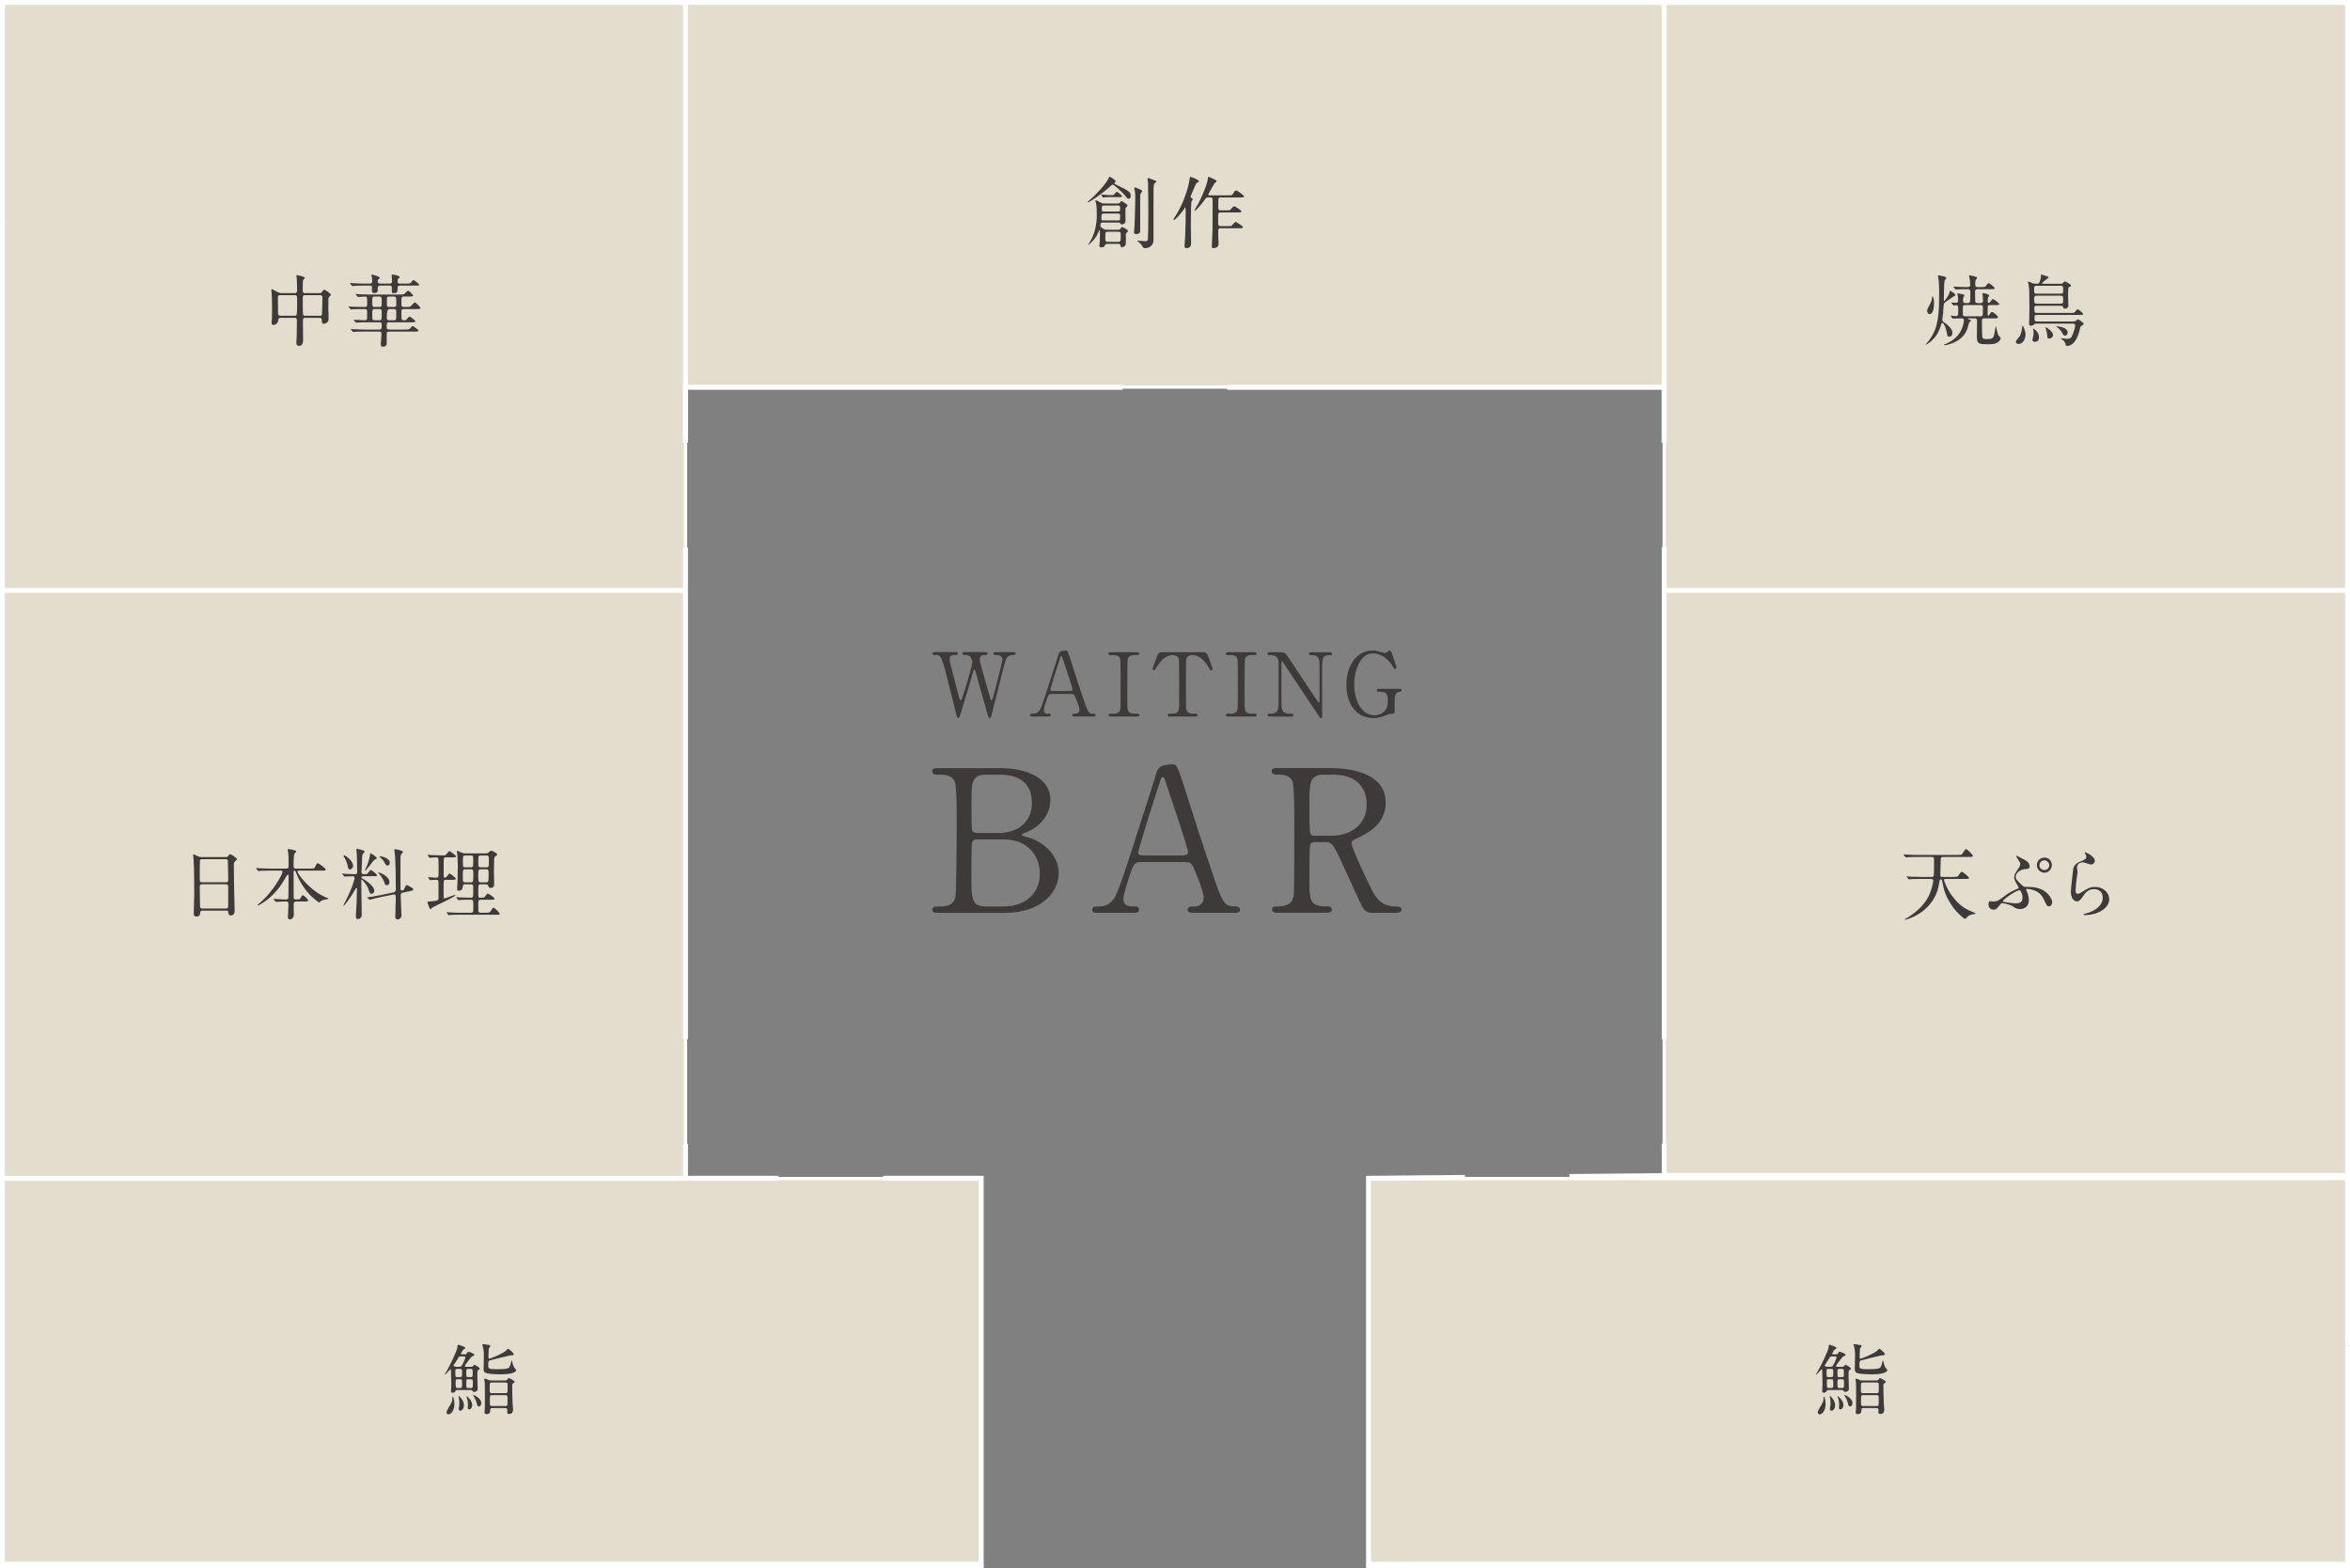
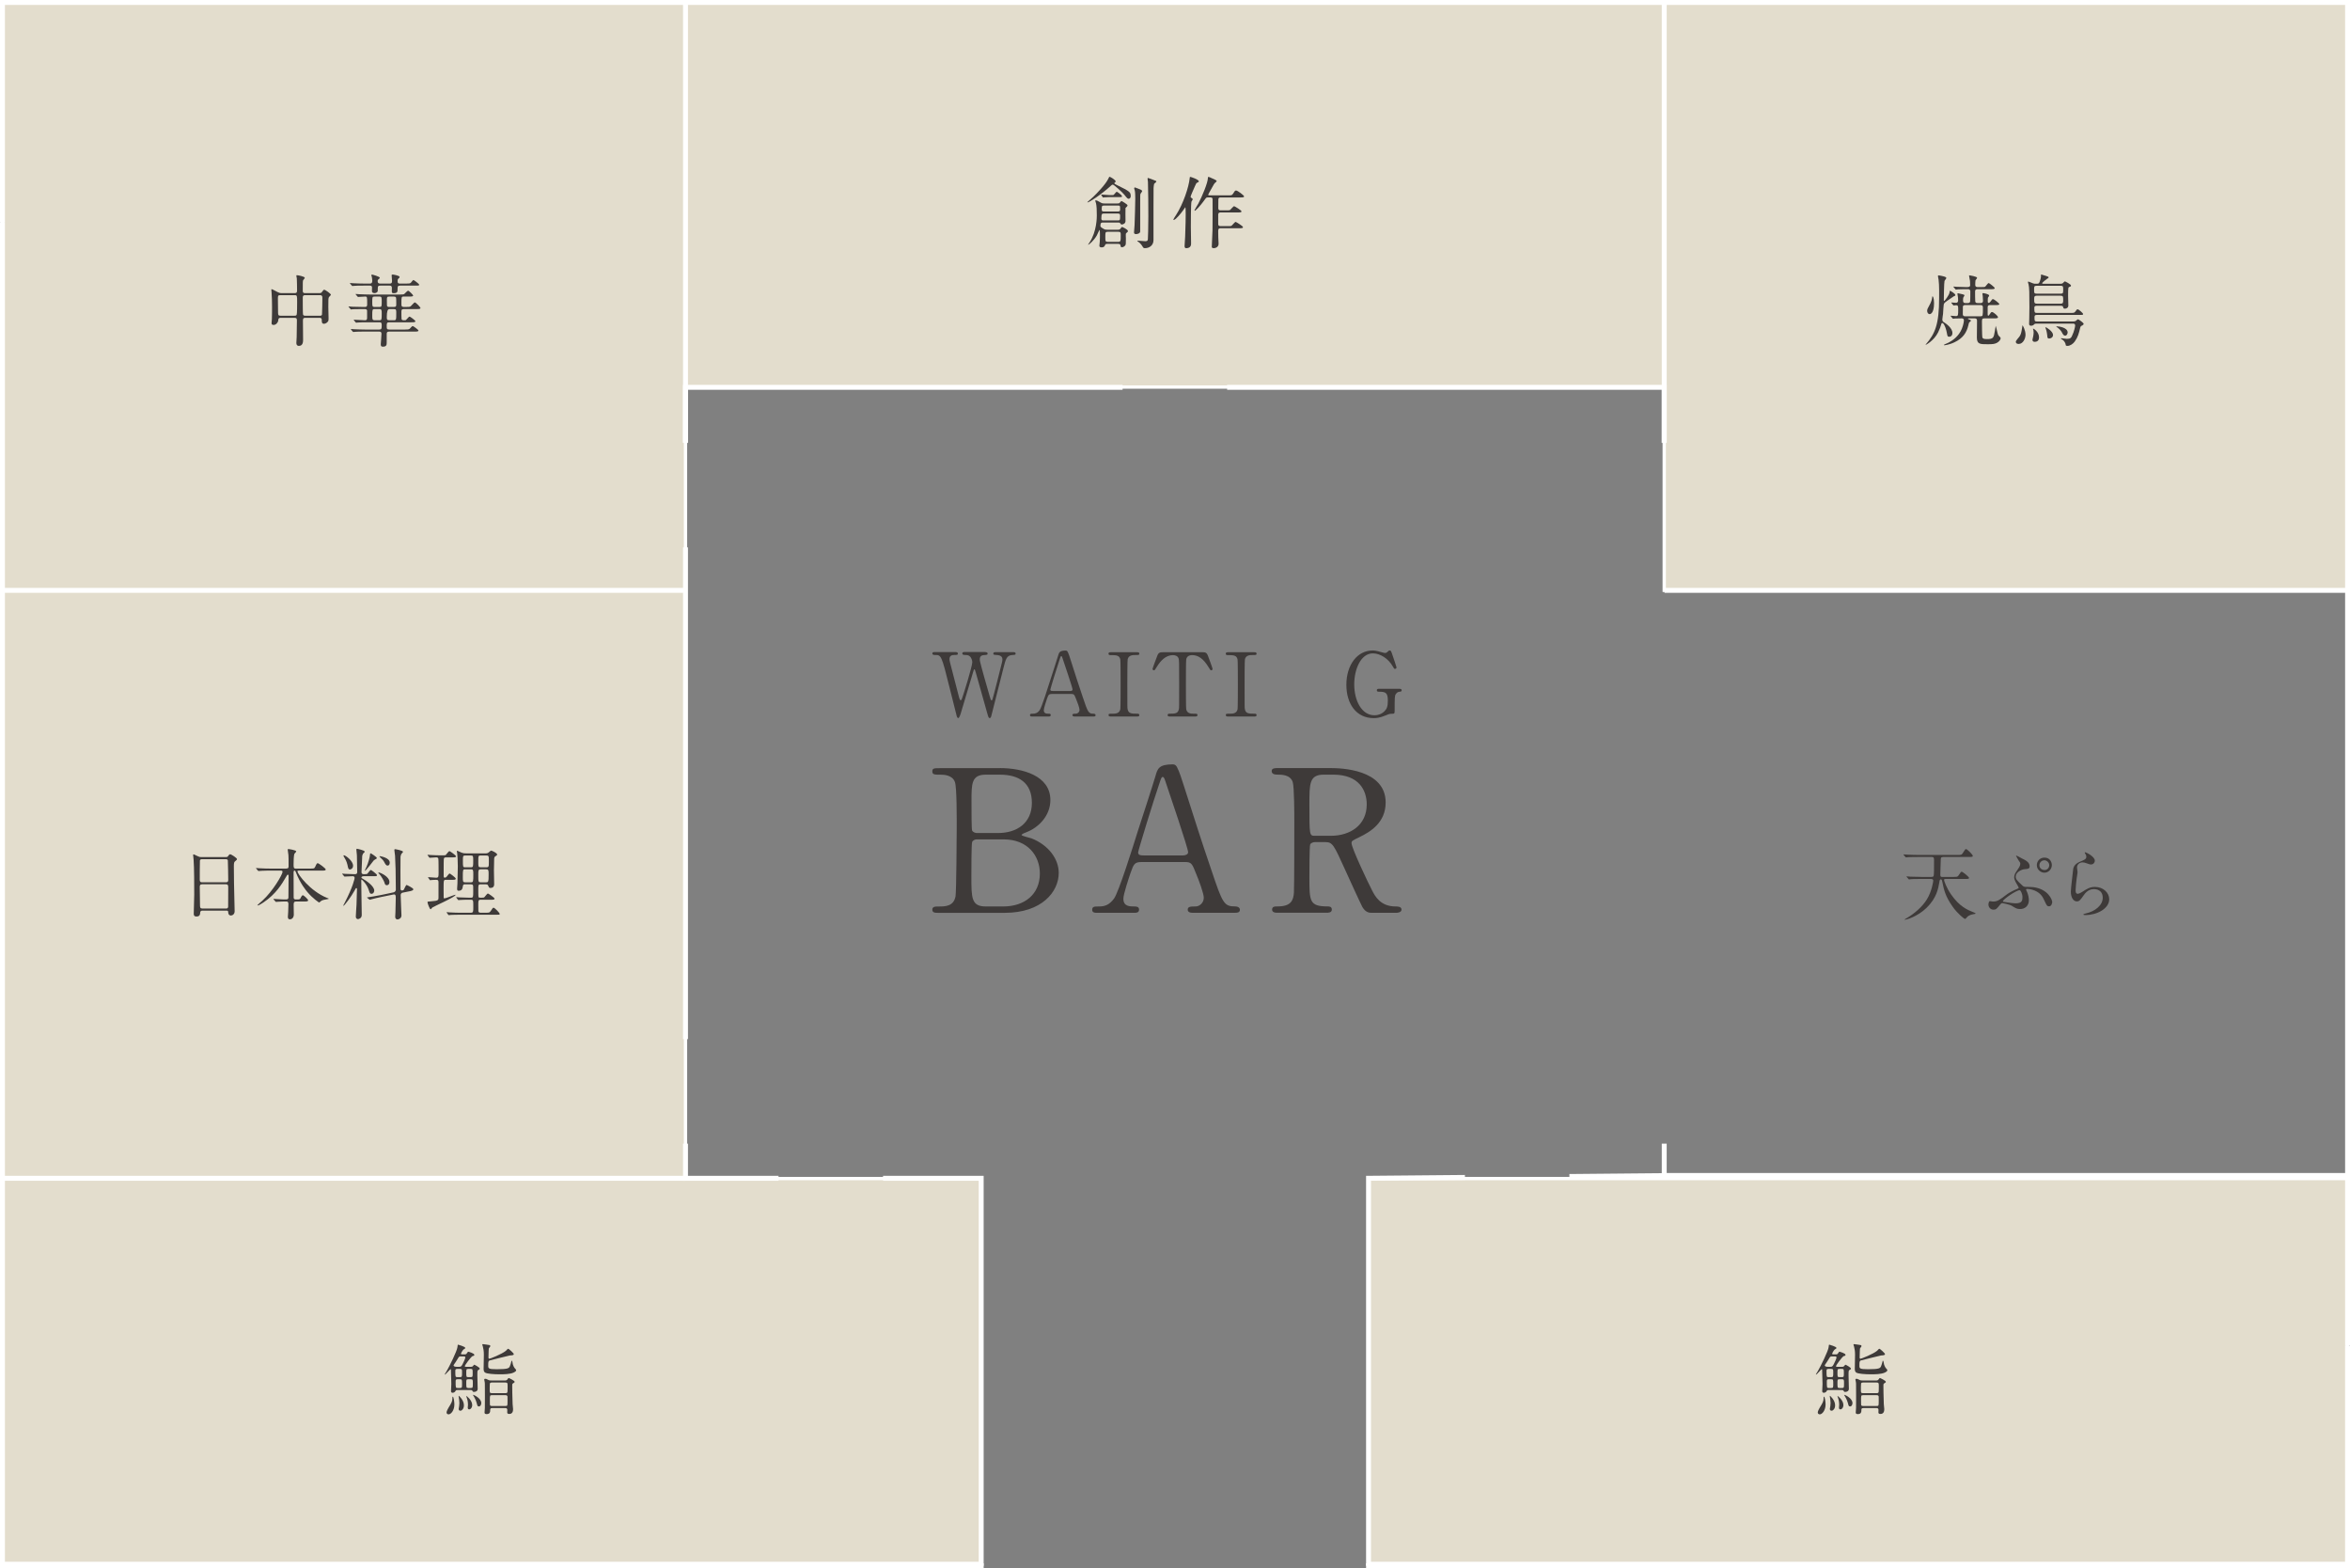
<svg xmlns="http://www.w3.org/2000/svg" width="601.23" height="401.2" viewBox="0 0 601.23 401.2">
  <rect x="0" y="0" width="601.23" height="401.2" fill="#808080" stroke="none" />
  <defs>
    <style>.d{fill:#3e3a39;}.e{fill:none;stroke-width:1.26px;}.e,.f{stroke:#fff;stroke-miterlimit:10;}.g{opacity:.38;}.f{fill:#e3ddcd;stroke-width:.85px;}</style>
  </defs>
  <g id="a" />
  <g id="b">
    <g id="c">
      <g>
        <rect class="f" x=".63" y=".56" width="174.75" height="150.47" />
        <rect class="f" x=".63" y="151.03" width="174.75" height="150.47" />
-         <rect class="f" x="425.78" y="151.03" width="174.75" height="150.47" />
        <rect class="f" x="425.78" y=".56" width="174.75" height="150.47" />
        <rect class="f" x=".63" y="301.51" width="250.4" height="98.46" />
        <rect class="f" x="350.13" y="301.51" width="250.4" height="98.46" />
        <rect class="f" x="175.38" y=".56" width="250.4" height="98.46" />
        <g>
          <g class="g">
            <g />
          </g>
          <line class="e" x1="175.38" y1=".63" x2="175.38" y2="113.29" />
          <line class="e" x1="425.78" y1=".63" x2="425.78" y2="113.29" />
          <polyline class="e" points="374.79 301.22 350.13 301.44 350.13 400.58" />
          <polyline class="e" points="425.78 292.58 425.78 300.76 401.52 300.98" />
-           <line class="e" x1="425.78" y1="140.03" x2="425.78" y2="265.84" />
          <polyline class="e" points="313.95 99.09 425.78 99.09 425.78 113.29" />
          <polyline class="e" points="175.38 113.29 175.38 99.09 287.21 99.09" />
          <line class="e" x1="175.38" y1="265.84" x2="175.38" y2="140.03" />
          <polyline class="e" points="199.18 301.44 175.38 301.44 175.38 292.58" />
          <polyline class="e" points="225.92 301.44 251.03 301.44 251.03 400.58" />
          <line class="e" x1=".63" y1="151.03" x2="175.38" y2="151.03" />
          <line class="e" x1=".63" y1="301.44" x2="175.38" y2="301.44" />
          <line class="e" x1="425.85" y1="151.03" x2="600.6" y2="151.03" />
          <line class="e" x1="425.85" y1="300.72" x2="600.6" y2="300.72" />
          <polyline class="e" points=".63 56.96 .63 .63 53.79 .63 547.44 .63 600.61 .63 600.61 56.96 600.61 344.25" />
          <polyline class="e" points="251.66 400.58 53.79 400.58 .63 400.58 .63 344.25 .63 56.96" />
          <polyline class="e" points="600.6 344.25 600.6 400.58 547.44 400.58 349.5 400.58" />
        </g>
        <g>
          <path class="d" d="M71.76,81.31c-.5,0-.54,.26-.58,.7-.06,.52-.58,1.12-1.18,1.12-.5,0-.52-.26-.52-.52,0-.14,.06-.82,.08-.98,.04-.76,.04-2.64,.04-3.18,0-1.26-.04-2.56-.12-3.62,0-.1-.06-.66-.06-.7,0-.06,0-.14,.06-.14,.18,0,.32,.08,1.52,.72,.38,.2,.62,.28,1.08,.28h3.32c.6,0,.6-.36,.6-.74,0-.6-.02-2.42-.06-2.98-.02-.12-.12-.62-.12-.74s.12-.12,.2-.12c.14,0,1.96,.3,1.96,.68,0,.12-.42,.52-.44,.62-.08,.34-.08,.5-.08,2.62,0,.3,0,.66,.56,.66h3.72c.22,0,.42,0,.62-.28,.38-.52,.42-.58,.6-.58,.28,0,1.7,1.02,1.7,1.28,0,.12-.44,.5-.5,.6-.16,.28-.16,.52-.16,2.52,0,.4,.06,2.4,.06,2.86,0,.42,.02,.66-.2,.92-.4,.48-.88,.52-.98,.52-.56,0-.56-.48-.56-.98,0-.18,0-.54-.58-.54h-3.6c-.36,0-.64,.04-.64,.66,0,.7,.04,4.16,.04,4.94,0,.42,0,1.58-1.06,1.58-.66,0-.66-.6-.66-.8,0-.22,.08-1.24,.08-1.48,.02-.7,.06-3.52,.06-4.2,0-.48-.06-.7-.6-.7h-3.6Zm3.62-.54c.16,0,.42,0,.52-.24,.12-.24,.12-2.76,.12-3.26,0-1.6,0-1.76-.62-1.76h-3.72c-.58,0-.58,.22-.58,.94,0,.5,.04,2.98,.04,3.56s.1,.76,.62,.76h3.62Zm6.48,0c.18,0,.46,0,.52-.3,.04-.14,.1-3.92,.1-4.3,0-.48-.18-.66-.58-.66h-3.86c-.58,0-.58,.4-.58,.68,0,.52,0,3.98,.06,4.22,.06,.3,.28,.36,.54,.36h3.8Z" />
          <path class="d" d="M93.36,84.83c-1.36,0-2,.02-2.52,.06-.08,0-.36,.04-.42,.04s-.12-.02-.18-.1l-.4-.48c-.06-.06-.08-.1-.08-.14,0-.02,.04-.04,.08-.04,.14,0,.74,.06,.88,.06,.98,.04,1.8,.08,2.74,.08h3.54c.6,0,.66-.18,.66-1.06,0-.7-.12-.8-.64-.8h-2.98c-1.26,0-1.98,.02-2.48,.06-.06,0-.36,.04-.42,.04s-.12-.06-.18-.12l-.38-.46c-.06-.06-.08-.1-.08-.14s.02-.04,.06-.04c.44,0,2.4,.14,2.8,.14,.56,0,.56-.36,.56-.7v-1.8c-.08-.36-.46-.36-.68-.36h-.48c-1.74,0-2.32,.04-2.52,.04-.06,.02-.36,.06-.42,.06-.08,0-.12-.06-.18-.14l-.38-.46c-.08-.08-.1-.1-.1-.12,0-.04,.04-.06,.08-.06,.14,0,.76,.06,.88,.08,.98,.04,1.8,.06,2.74,.06h.5c.58,0,.58-.34,.58-.76,0-1.84,0-1.9-.54-1.9-.28,0-1.74,.1-1.78,.1-.06,0-.1-.04-.18-.14l-.38-.44c-.06-.06-.08-.12-.08-.14,0-.04,.02-.04,.06-.04,.14,0,.76,.06,.88,.06,.98,.04,1.82,.08,2.76,.08h7.66c.78,0,.96-.02,1.16-.2,.14-.12,.74-.78,.9-.78,.26,0,1.3,1.08,1.3,1.22,0,.28-.4,.28-1.08,.28h-1.3c-.62,0-.62,.06-.62,1.88,0,.48,.02,.78,.62,.78h.58c.76,0,.96,0,1.22-.22,.18-.12,.8-.94,1-.94,.32,0,1.46,1.26,1.46,1.42,0,.28-.4,.28-1.06,.28h-3.18c-.64,0-.64,.28-.64,.78,0,.28,0,1.66,.04,1.8,.08,.22,.3,.28,.5,.28h.38c.18,0,.26-.02,.6-.44,.04-.06,.42-.5,.58-.5,.12,0,1.48,.98,1.48,1.18,0,.28-.4,.28-1.06,.28h-5.66c-.58,0-.62,.26-.62,.88,0,.78,0,.98,.7,.98h3.96c.72,0,.96-.02,1.22-.2,.12-.1,.6-.7,.76-.7s1.48,.94,1.48,1.16c0,.26-.44,.26-1.08,.26h-6.38c-.58,0-.66,.2-.66,.66v2.1c0,.58-.02,1.1-.96,1.1-.42,0-.56-.12-.56-.64,0-.04,.18-2.22,.18-2.64,0-.58-.36-.58-.64-.58h-3.6Zm6.34-12.28c.48,0,.6-.2,.6-.66,0-.22-.1-1.24-.1-1.44,0-.16,.08-.22,.24-.22,.1,0,1.8,.26,1.8,.62,0,.16-.08,.24-.3,.42-.2,.16-.22,.42-.22,.62,0,.5,.12,.66,.6,.66h1.58c.76,0,.98-.02,1.2-.2,.12-.12,.54-.72,.68-.72,.1,0,1.46,.98,1.46,1.2,0,.24-.1,.24-1.06,.24h-3.84c-.58,0-.62,.26-.62,.76,0,.8,0,1.18-1.06,1.18-.24,0-.42-.06-.42-.48,0-.12,.02-.72,.02-.84,0-.62-.36-.62-.56-.62h-2.4c-.3,0-.64,0-.64,.58,0,.08,0,.8-.02,.86-.08,.18-.36,.48-.8,.48-.6,0-.68-.3-.68-.54,0-.16,.04-.84,.02-.98-.04-.32-.22-.4-.56-.4h-1.5c-1.38,0-2.02,.02-2.52,.06-.08,0-.36,.04-.42,.04-.08,0-.12-.04-.18-.12l-.4-.46c-.06-.08-.08-.1-.08-.14s.02-.04,.08-.04c.14,0,.74,.06,.88,.06,.98,.04,1.8,.08,2.74,.08h1.42c.4,0,.6-.18,.6-.68,0-.18-.04-.68-.1-1-.02-.08-.14-.38-.14-.44,0-.08,.06-.18,.2-.18,.04,0,1.98,.48,1.98,.84q0,.1-.32,.34c-.14,.12-.24,.22-.24,.46,0,.44,.14,.66,.68,.66h2.4Zm-2.64,5.98c.6,0,.6-.14,.6-1.4,0-1.04,0-1.26-.6-1.26h-1.22c-.6,0-.6,.14-.6,1.4,0,1.04,0,1.26,.6,1.26h1.22Zm-.02,3.4c.62,0,.62-.18,.62-1.72,0-.86,0-1.14-.62-1.14h-1.18c-.62,0-.62,.16-.62,1.7,0,.86,0,1.16,.62,1.16h1.18Zm2.56-2.86q-.64,0-.64,1.98c0,.6,0,.88,.62,.88h1.16c.64,0,.64-.1,.64-1.94,0-.66,0-.92-.62-.92h-1.16Zm0-3.2c-.62,0-.62,.2-.62,.94,0,1.32,0,1.46,.12,1.58,.14,.14,.34,.14,.5,.14h1.16c.62,0,.62-.24,.62-.78,0-.22,0-1.48-.06-1.62-.1-.26-.42-.26-.56-.26h-1.16Z" />
        </g>
        <g>
          <path class="d" d="M51.81,232.97c-.12,0-.54,0-.58,.42-.04,.52-.08,1.08-.96,1.08-.66,0-.7-.4-.7-.74,0-.08,.12-4.08,.12-4.84,0-2.18,0-6.94-.16-8.96-.02-.18-.12-1.02-.12-1.2,0-.1,.02-.16,.12-.16,.08,0,.18,.04,.94,.42,.56,.26,.66,.28,1,.28h6.12c.42,0,.58,0,.72-.2,.3-.42,.38-.52,.58-.52,.28,0,1.74,.94,1.74,1.24,0,.14-.1,.22-.44,.52-.26,.2-.36,.34-.36,1.3,0,2.14,.02,2.5,.04,4.26,.02,1.14,.16,6.2,.16,7.24,0,.7-.46,1.1-1,1.1-.06,0-.58,0-.64-.76-.02-.34-.02-.48-.42-.48h-6.16Zm6-7.26c.58,0,.58-.38,.58-.64,0-.24-.06-4.9-.1-5-.12-.26-.38-.26-.5-.26h-6.18c-.28,0-.44,.18-.46,.3-.04,.16-.04,4.5-.04,4.86,0,.38,.02,.74,.56,.74h6.14Zm-.02,6.72c.18,0,.54,0,.58-.42,.02-.12,.02-4.56,.02-5.02,0-.42-.04-.76-.58-.76h-6.12c-.52,0-.58,.3-.58,.7,0,.66,.06,3.88,.06,4.6,0,.64,.06,.9,.6,.9h6.02Z" />
          <path class="d" d="M75.77,230.63c-.54,0-.64,.24-.64,.84,0,.38,.04,2.14,.04,2.48,0,.72-.4,1.24-1.02,1.24-.5,0-.5-.48-.5-.68,0-.18,.08-1.12,.08-1.2,.02-.7,.06-1.9,.06-2.04,0-.64-.32-.64-.58-.64h-.7c-.5,0-1.06,.04-1.3,.06-.1,0-.5,.04-.58,.04s-.08,0-.18-.12l-.44-.5s-.06-.06-.06-.1,.06-.04,.08-.04c.4,0,2.18,.14,2.54,.14h.6c.58,0,.62-.26,.62-.62,0-.84,.04-4.58,.04-5.34,0-.2,0-.38-.18-.38-.16,0-.18,.06-.6,.78-.86,1.48-2.4,4.14-5.62,6.3-.02,.02-1.2,.8-1.46,.8-.04,0-.12-.02-.12-.08s1.04-.94,1.24-1.12c2.74-2.48,5.2-6.76,5.2-7.42,0-.3-.28-.3-.5-.3h-2.7c-.56,0-1.36,0-2.1,.04-.12,0-.7,.06-.82,.06-.06,0-.08,0-.2-.12l-.4-.48c-.04-.06-.08-.1-.08-.12,0-.04,.06-.04,.08-.04,.14,0,.78,.06,.92,.06,1.14,.06,1.88,.08,2.7,.08h3.98c.66,0,.66-.3,.66-.64,0-1.72,0-2.38-.04-2.82-.02-.14-.18-1.26-.18-1.36,0-.18,.12-.18,.18-.18s2,.26,2,.62c0,.12-.42,.48-.46,.58-.2,.44-.22,2.14-.22,2.72,0,.7,0,1.08,.52,1.08h3.74c.92,0,1.06,0,1.28-.48,.36-.84,.48-.9,.64-.9,.24,0,2.04,1.32,2.04,1.6,0,.3-.38,.3-1.08,.3h-5.74c-.26,0-.4,0-.4,.18,0,.72,3.26,5.06,7.52,6.78,.44,.18,.5,.18,.5,.24s-1.16,.24-1.38,.3c-.36,.1-.54,.18-.84,.46-.16,.16-.2,.2-.26,.2-.08,0-1.7-1.12-2.96-2.62-.34-.38-1.9-2.26-3.02-5.18-.1-.26-.14-.36-.32-.36-.24,0-.24,.28-.24,.5,0,1.74,.02,4.54,.02,6.3,0,.22,0,.58,.56,.58h.36c.62,0,.74-.04,.96-.58,.08-.16,.28-.5,.46-.5,.26,0,1.36,1.04,1.36,1.28,0,.32-.34,.32-1.08,.32h-1.98Z" />
          <path class="d" d="M93.07,224.16c-.12,0-.6,.02-.6,.34,0,.08,.08,.16,.16,.2,1.14,.6,3.12,2.04,3.12,3.12,0,.28-.16,.84-.72,.84-.38,0-.46-.24-.7-1-.48-1.5-1.72-2.64-1.8-2.64-.1,0-.1,.06-.1,.44,0,.48,.04,2.82,.04,3.34,.02,.76,.08,4.44,.08,5.28,0,.92-.86,1.06-.96,1.06-.24,0-.56-.18-.56-.62s.16-2.6,.18-3.08c.02-.26,.12-3.84,.12-4.02,0-.12-.04-.22-.18-.22-.1,0-.14,.06-.44,.64-.82,1.5-2.58,3.88-2.84,3.88-.04,0-.06-.02-.06-.06s.28-.54,.34-.64c2.2-4.24,2.58-6.28,2.58-6.42,0-.18-.12-.44-.46-.44-.36,0-1.46,.06-1.8,.08-.04,0-.24,.02-.28,.02-.08,0-.12-.04-.18-.12l-.38-.46q-.1-.1-.1-.14s.04-.04,.08-.04c.1,0,.6,.06,.72,.06,.38,.02,2.2,.08,2.46,.08,.48,0,.6-.18,.6-.58,0-1.14-.04-3.18-.08-4.24-.02-.22-.14-1.24-.14-1.46,0-.1,.04-.22,.16-.22,.04,0,1.98,.38,1.98,.74,0,.1-.04,.12-.2,.28-.16,.12-.32,.3-.44,.82,0,.04-.18,3.92-.18,4.12,0,.54,.38,.54,.7,.54,.22,0,.66,0,.82-.14,.12-.12,.68-.94,.88-.94,.1,0,1.56,1.06,1.56,1.34,0,.26-.22,.26-.76,.26h-2.62Zm-3.54-1.72c-.4,0-.46-.32-.64-1.2-.2-.92-.66-1.66-.96-2.16-.02-.04-.06-.1-.06-.16,0-.08,.08-.12,.14-.12,.34,0,2.32,1.4,2.32,2.68,0,.74-.6,.96-.8,.96Zm3.84,.34s-.04,0-.04-.06,.38-.86,.46-1.02c.38-.88,.86-2.38,.9-3.22,0-.06,.02-.18,.12-.18,.16,0,1.6,.98,1.6,1.2,0,.12-.12,.2-.18,.24-.12,.06-.44,.22-.62,.4-.06,.06-2,2.64-2.24,2.64Zm4.16,6.7c-.86,.18-1.92,.42-2.46,.58-.08,.02-.36,.12-.44,.12-.06,0-.1-.02-.16-.08l-.48-.38q-.1-.08-.1-.12s.04-.04,.54-.1c.14-.02,1.66-.24,3.1-.54l3.12-.66c.62-.14,.62-.68,.62-.72,0-3.68-.1-7.38-.2-8.68-.02-.22-.18-1.26-.18-1.48,0-.1,.06-.18,.16-.18,.12,0,2.06,.34,2.06,.68,0,.12-.38,.48-.44,.56-.1,.22-.18,.54-.2,.68,0,.08-.02,3.2-.02,3.76,0,.9,0,3.88,.02,4.56,0,.18,.18,.34,.38,.34,.08,0,.38-.06,.48-.24,.12-.2,.5-1.18,.7-1.18,.06,0,1.72,.78,1.72,1.1,0,.3-.6,.44-.7,.46l-2,.4c-.34,.06-.54,.3-.54,.64,0,.84,.2,4.78,.2,5.2,0,.7-.64,1.02-1.02,1.02-.34,0-.58-.26-.58-.66,0-.18,.06-1.04,.06-1.22,.02-.82,.08-3.08,.08-3.64,0-.48,0-.98-.58-.86l-3.14,.64Zm1.44-3.02c-.42,0-.48-.24-.62-.7-.1-.36-.82-1.68-1.36-2.22-.1-.1-.2-.18-.2-.26,0-.06,.08-.08,.12-.08,.32,0,2.72,1.02,2.72,2.44,0,.8-.56,.82-.66,.82Zm.18-5.02c-.38,0-.6-.44-.76-.74-.32-.62-.52-.8-1.18-1.42-.1-.1-.12-.12-.12-.18s.04-.06,.14-.06c.06,0,2.48,.38,2.48,1.64,0,.08,0,.76-.56,.76Z" />
          <path class="d" d="M114.11,225.08c-.6,0-.62,.02-.62,2.22,0,.12,.02,2.02,.02,2.34,.02,.1,.04,.2,.18,.2,.36,0,2.56-.94,2.8-.94,.04,0,.06,.02,.06,.04,0,.52-5.58,2.96-5.92,3.22-.08,.08-.38,.46-.46,.46-.24,0-.8-1.54-.8-1.8,0-.18,.08-.18,.92-.24,1.9-.12,1.9-.34,1.9-1v-3.8c0-.46-.04-.7-.62-.7-.48,0-.86,.02-1,.04-.08,0-.44,.06-.5,.06-.08,0-.1-.04-.16-.14l-.34-.46c-.06-.08-.06-.1-.06-.14,0-.02,.02-.04,.06-.04,.1,0,1.68,.14,2,.14,.64,0,.64-.26,.64-1.34,0-.52,0-3.22-.06-3.52-.06-.3-.32-.34-.6-.34-.24,0-1.58,.1-1.58,.1-.08,0-.12-.02-.18-.12l-.34-.46c-.04-.08-.08-.1-.08-.14s.02-.04,.06-.04c.14,0,.7,.06,.82,.06,.84,.04,1.64,.08,2.46,.08h.38c.76,0,.84,0,1-.14,.14-.16,.7-.94,.9-.94,.12,0,1.68,1.08,1.68,1.32,0,.28-.36,.28-.96,.28h-1.62c-.14,0-.42,0-.52,.28-.06,.18-.06,2.04-.06,2.42v2.14c0,.1,0,.36,.28,.36,.18,0,.34-.1,.46-.22,.12-.12,.62-.86,.78-.86,.12,0,1.58,1.08,1.58,1.32,0,.3-.34,.3-.9,.3h-1.6Zm10.08-6.76c.38,0,.6-.04,.88-.28,.28-.24,.5-.44,.58-.44,.14,0,1.54,.6,1.54,1.02,0,.16-.1,.22-.42,.42-.3,.18-.32,.4-.34,.62-.02,.24-.06,2.08-.06,3,0,.56,.06,3.04,.06,3.54,0,.66-.36,.96-.94,.96-.34,0-.36-.06-.62-.64-.12-.28-.36-.28-.6-.28h-1.3c-.6,0-.6,.16-.6,1.52,0,.26,0,1.58,.06,1.72,.08,.18,.24,.18,.7,.18,.58,0,.7-.04,.8-.14,.14-.14,.72-.94,.9-.94,.12,0,1.7,1.08,1.7,1.32,0,.28-.36,.28-.98,.28h-2.58c-.6,0-.6,.26-.6,1.32,0,1.36,0,1.52,.02,1.64,.06,.3,.34,.36,.58,.36h1.34c.9,0,.94,0,1.32-.56,.42-.64,.48-.72,.64-.72,.32,0,1.58,1.34,1.58,1.58,0,.22-.1,.22-.92,.22h-9.42c-.5,0-1.42,0-2.14,.04-.06,.02-.5,.06-.54,.06-.06,0-.1-.04-.16-.12l-.34-.46s-.08-.1-.08-.14c0-.02,.02-.04,.06-.04,.12,0,.7,.06,.8,.06,1.34,.08,1.96,.08,2.48,.08h2.88c.62,0,.62-.3,.62-1.42,0-1.78,0-1.9-.64-1.9h-.48c-.9,0-1.8,.02-2.28,.06-.06,0-.32,.04-.38,.04s-.1-.04-.16-.12l-.36-.46c-.06-.1-.08-.1-.08-.14,0-.02,.04-.04,.08-.04,.12,0,.68,.06,.8,.06,1.2,.06,1.84,.08,2.48,.08h.38c.62,0,.62-.16,.62-1.64,0-1.26,0-1.42-.06-1.56-.12-.22-.42-.22-.6-.22h-1.3c-.46,0-.6,0-.68,.42-.1,.66-.2,1.22-1.1,1.22-.28,0-.38-.12-.38-.54,0-.2,.08-1.08,.08-1.26,.02-.56,.1-4.2,.1-4.44,0-1.64-.1-2.74-.14-3.14-.02-.12-.1-.64-.1-.74,0-.06,0-.12,.08-.12,.1,0,.96,.44,1.14,.5,.36,.14,.64,.18,1.22,.18h4.86Zm-3.72,7.4c.62,0,.62-.2,.62-2.02,0-1.06,0-1.3-.62-1.3h-1.44c-.62,0-.62,.08-.62,1.98,0,1.1,0,1.34,.62,1.34h1.44Zm0-3.84c.6,0,.6-.18,.6-1.74,0-1.08,0-1.28-.6-1.28h-1.44c-.6,0-.6,.2-.6,1.3,0,1.64,0,1.72,.6,1.72h1.44Zm2.56-3.02c-.66,0-.66,.04-.66,1.72,0,1.12,0,1.3,.66,1.3h1.38c.66,0,.66-.16,.66-1.52s0-1.5-.66-1.5h-1.38Zm0,3.54c-.66,0-.66,.22-.66,1.42,0,1.8,0,1.9,.66,1.9h1.28c.64,0,.7-.1,.7-2.04,0-1.04,0-1.28-.66-1.28h-1.32Z" />
        </g>
        <g>
          <path class="d" d="M497.11,219.24c-.56,0-.56,.32-.58,.66-.02,.64-.12,3.4-.12,3.9,0,.54,.24,.54,.46,.54h2.9c.84,0,1.06,0,1.28-.34,.58-.88,.64-.98,.84-.98,.28,0,1.88,1.32,1.88,1.58s-.4,.26-1.06,.26h-4.96c-.18,0-.38,.02-.38,.26,0,.22,.66,2.06,1.74,3.62,2.22,3.22,4.22,4.02,5.86,4.68,.34,.14,.46,.18,.46,.28,0,.08-.1,.1-.74,.22-.14,.02-.98,.18-1.42,.7-.32,.38-.42,.46-.54,.46-.24,0-1.98-1.44-3.14-3.1-1.96-2.76-2.26-4.44-2.66-6.36-.06-.34-.14-.66-.38-.66-.26,0-.32,.32-.36,.62-.3,1.74-.7,4.12-3.26,6.64-2.44,2.38-5.34,3.08-5.58,3.08-.02,0-.08,0-.08-.06s.44-.3,.52-.34c2.04-1.2,4.02-2.92,5.18-4.8,1.3-2.1,1.64-4.66,1.64-4.8,0-.34-.3-.44-.56-.44h-2.68c-1.76,0-2.34,.04-2.52,.06-.08,0-.36,.06-.42,.06-.08,0-.12-.06-.18-.14l-.4-.46c-.06-.08-.08-.1-.08-.12,0-.04,.02-.06,.08-.06,.14,0,.74,.06,.88,.08,.98,.04,1.8,.06,2.74,.06h2.66c.18,0,.44,0,.56-.2s.12-1.84,.12-4.02c0-.56,0-.88-.6-.88h-3.62c-1.76,0-2.34,.04-2.52,.06-.08,.02-.38,.04-.44,.04s-.1-.04-.16-.12l-.4-.46q-.08-.1-.08-.14s.02-.04,.06-.04c.14,0,.76,.06,.9,.06,.96,.04,1.8,.08,2.74,.08h10.1c.84,0,1.06,0,1.28-.34,.7-1.1,.74-1.16,.94-1.16,.24,0,1.72,1.4,1.72,1.76,0,.26-.42,.26-1.06,.26h-6.56Z" />
          <path class="d" d="M517.23,219.58c.96,.46,2.04,1,2.04,2.02,0,.66-.4,.7-1.28,.76-.94,.08-2.28,.86-2.28,1.88,0,.64,.16,.88,1.78,2.38,.2,.18,.48,.28,.78,.28,.64,0,1.46,0,1.94,.06,3.84,.5,4.84,3.28,4.84,3.82,0,.16-.16,1.08-.78,1.08-.56,0-.62-.16-1.28-1.58-.3-.64-.8-1.76-2.4-2.44-.92-.38-1.76-.44-1.94-.44-.08,0-.3,.02-.3,.18,0,.1,.28,.64,.32,.76,.24,.62,.4,1.3,.4,1.96,0,1.46-1.02,2.26-2.24,2.26-.82,0-1.12-.2-2.08-.8-.58-.38-2.4-.72-2.46-.72-.26,0-.44,.22-.58,.4-.88,1.08-1.04,1.28-1.68,1.28-.82,0-1.3-.68-1.3-1.3,0-.28,.08-.88,.38-.88,.12,0,.68,.1,.8,.1,1.14,0,1.7-.44,3.62-1.9,.46-.34,1.7-1,2.6-1.36,.18-.08,.34-.14,.34-.28,0-.12-.54-1.02-.68-1.26-.26-.44-.48-1.02-.48-1.4,0-.68,.38-1.24,.62-1.58,.66-.98,.94-1.36,.94-1.88,0-.26-.04-.34-.48-.94-.04-.04-.6-1.02-.6-1.06s.04-.06,.08-.08c.1-.02,1.14,.56,1.36,.68Zm-.54,8.16c-.84,0-4.26,2.36-4.26,2.82,0,.06,.04,.1,.1,.14,.06,.02,2.36,.4,3.1,.4,1.8,0,1.8-.78,1.8-1.76,0-.44-.38-1.6-.74-1.6Zm8.26-6.44c0,1.08-.88,1.96-1.9,1.96-.92,0-1.94-.76-1.94-1.94,0-1,.76-1.92,1.96-1.92,1.44,0,1.88,1.24,1.88,1.9Zm-3.18,.06c0,.86,.76,1.22,1.3,1.22,.86,0,1.22-.76,1.22-1.22,0-.78-.72-1.28-1.26-1.28-.48,0-1.26,.4-1.26,1.28Z" />
          <path class="d" d="M535.95,220.2c0,.4-.32,.96-1.02,.96-.18,0-.28-.02-1.18-.34-.32-.12-.64-.2-.94-.2-.82,0-1.42,.56-1.42,1.32,0,.18,.14,1.04,.14,1.22s-.2,1.36-.24,1.64c-.1,.74-.26,2.44-.26,2.94,0,.3,.02,.92,.52,.92,.38,0,.96-.36,1.16-.48,1.22-.8,1.98-1.28,3.26-1.28,2.14,0,3.66,1.5,3.66,3.14,0,2.44-3.18,4.06-6.08,4.06-.26,0-.54,0-.54-.16,0-.1,.44-.2,.58-.24,2.5-.56,4.38-2.14,4.38-4.02,0-2.1-1.82-2.22-2.22-2.22-.7,0-1.72,.22-2.6,1.5-.92,1.3-1.14,1.64-1.82,1.64-.84,0-1.52-.96-1.52-2.5,0-.84,.48-4.52,.54-5.26,.06-.7,.14-1.72,1.82-2.4,1.12-.46,1.6-.66,1.6-1.24,0-.38-.14-.6-.34-.9-.04-.08-.1-.2-.04-.26,.14-.12,2.56,1.04,2.56,2.16Z" />
        </g>
        <g>
          <path class="d" d="M496.93,82.65c-.1,0-.2,.04-.22,.14-.16,.62-.48,1.48-.86,2.24-1.02,2.08-3.22,3.32-3.22,3.18,0-.04,.06-.1,.08-.12,2.34-2.7,3.4-5.06,3.4-11.86,0-.32,.06-3.38-.14-4.68-.02-.14-.16-.78-.16-.94,0-.12,.06-.16,.2-.16,.2,0,1.26,.24,1.42,.3,.3,.1,.52,.18,.52,.4,0,.12-.42,.6-.46,.72-.12,.36-.18,4.42-.18,4.94,0,.08,.02,.18,.1,.18,.14,0,1.28-1.52,1.36-2.16,.06-.4,.04-.44,.12-.44,.14,0,1.38,.74,1.38,1.1,0,.16-.04,.16-.42,.32-.1,.04-.48,.34-.58,.4-1.86,1.26-1.88,1.28-1.98,1.72-.04,.12-.16,2.02-.18,2.4-.02,.2-.18,1.18-.18,1.4,0,.32,.14,.54,.3,.64,.64,.4,2.28,1.52,2.28,2.82,0,.66-.4,.96-.8,.96-.44,0-.48-.16-.62-.98-.14-.8-.5-2-.98-2.46-.04-.04-.12-.06-.18-.06Zm-2.12-5.1c0,2.72-1,2.82-1.12,2.82-.36,0-.64-.38-.64-.84,0-.42,.2-.76,.44-1.18,.68-1.16,.82-1.92,.84-2.26,.02-.18,.06-.28,.08-.3,.08-.02,.4,.32,.4,1.76Zm8.88,3.9c-.08,0-.22,0-.22,.08s.26,.18,.38,.22c.3,.12,.4,.16,.4,.3,0,.1-.4,.38-.44,.44-.1,.16-.12,.28-.22,.72-.46,1.96-1.44,3.34-3.52,4.34-1.44,.7-2.6,.78-2.62,.78-.04,0-.14-.02-.14-.08,0-.1,1.06-.5,1.26-.62,.94-.5,2.56-1.56,3.36-3.54,.48-1.2,.52-2.06,.52-2.16,0-.32-.24-.48-.54-.48-.22,0-1.3,.02-1.8,.04-.06,.02-.36,.06-.42,.06s-.1-.06-.18-.14l-.38-.46c-.08-.08-.08-.1-.08-.12,0-.04,.02-.06,.06-.06,.22,0,1.12,.1,1.32,.1,.56,0,.56-.3,.56-1.7,0-.78,0-1.08-.56-1.08-.1,0-.5,.06-.58,.06s-.12-.04-.18-.12l-.38-.46q-.08-.1-.08-.14s.02-.04,.06-.04c0,0,1,.08,1.18,.08,.32,0,.52-.2,.52-.58,0-.56-.04-.88-.06-.98-.02-.12-.12-.66-.12-.76s.1-.12,.16-.12c.1,0,.92,.2,1.1,.24,.38,.1,.54,.14,.54,.34,0,.08-.26,.4-.28,.48-.08,.18-.08,.68-.08,.88,0,.48,.34,.56,.54,.56h.74c.3,0,.5-.16,.54-.44,.04-.22,.04-2.1,.04-2.54,0-.5-.38-.56-.56-.56-.78,0-1.74,0-2.54,.04-.06,0-.54,.06-.58,.06-.08,0-.12-.06-.18-.14l-.38-.46c-.08-.08-.1-.1-.1-.12,0-.04,.04-.06,.08-.06,.12,0,.62,.06,.72,.06,.14,0,1.82,.08,2.44,.08,.66,0,1.06,0,1.06-.52,0-.16-.04-.88-.04-1.06-.02-.2-.24-1.14-.24-1.32,0-.1,.04-.1,.1-.1,.08,0,1.96,.28,1.96,.64,0,.12-.4,.54-.42,.64-.04,.2-.06,.98-.06,1.2,0,.38,.28,.52,.6,.52h.9c.84,0,.92,0,1.1-.16,.14-.12,.66-.88,.82-.88,.18,0,1.56,1.08,1.56,1.3,0,.28-.42,.28-1.06,.28h-3.34c-.18,0-.62,0-.62,.58,0,.38,0,2.36,.04,2.54,.06,.42,.4,.42,.6,.42h.78c.24,0,.6-.04,.6-.58,0-.26-.02-.76-.06-1.18-.02-.1-.08-.5-.08-.58,0-.16,.06-.2,.22-.2,.02,0,1.5,.22,1.5,.64,0,.1-.02,.12-.18,.32-.18,.22-.18,.42-.18,1,0,.34,0,.54,.24,.54,.18,0,.36-.2,.44-.3,.42-.58,.46-.66,.66-.66,.3,0,1.62,1.08,1.62,1.26,0,.26-.44,.26-1.08,.26h-1.28c-.18,0-.62,0-.62,.54v1.8c0,.1,0,.38,.16,.38,.1,0,.2-.14,.24-.2,.44-.66,.5-.74,.72-.74,.36,0,1.52,1,1.52,1.32,0,.3-.38,.3-1.08,.3h-2.4c-.62,0-.62,.24-.62,.96,0,.62,.02,3.52,.1,3.9,.08,.3,.36,.44,1.14,.44,1.66,0,1.78-.3,2.06-2.06,0-.06,.2-1.34,.22-1.34,.04,0,.36,1.4,.4,1.56,.2,.82,.2,.84,.68,1.3,.12,.12,.18,.22,.18,.34,0,.28-.3,.78-.88,1.12-.6,.34-1.12,.4-2.42,.4-1.96,0-2.78,0-2.78-1.72,0-.68,.04-3.72,.04-4.34,0-.44-.26-.56-.6-.56h-1.52Zm3.02-.54c.6,0,.6-.06,.6-2.24,0-.2,0-.62-.58-.62h-3.98c-.2,0-.48,.06-.56,.34-.02,.1-.02,1.64-.02,1.92,0,.2,0,.6,.58,.6h3.96Z" />
          <path class="d" d="M517.41,83.33s0-.08,.06-.08c.04,0,.74,1.18,.74,2.4,0,1.04-.68,2.34-1.72,2.34-.18,0-.76,0-.76-.6,0-.24,.82-1.12,.94-1.3,.38-.56,.48-1.06,.66-2.16,.02-.08,.08-.54,.08-.6Zm9.84-10.74c.24,0,.4-.02,.62-.26,.24-.28,.34-.34,.44-.34,.04,0,1.54,.72,1.54,1.08,0,.22-.22,.28-.38,.32-.32,.1-.36,.1-.36,2.3,0,.36,.06,2.08,.06,2.48,0,.72-.78,.8-.88,.8-.36,0-.42-.22-.46-.44-.06-.3-.42-.3-.62-.3h-6.14c-.2,0-.6,0-.6,.5,0,1.08,0,1.32,.62,1.32h8.58c.92,0,1.02,0,1.28-.34,.38-.52,.42-.58,.62-.58,.26,0,1.38,1,1.38,1.2,0,.24-.1,.24-1.08,.24h-10.78c-.56,0-.58,.28-.58,.68,0,.92,.08,1,.72,1h9.2c.3,0,.5-.06,.6-.12,.08-.06,.48-.44,.6-.44,.24,0,1.46,.94,1.46,1.14,0,.16-.18,.34-.3,.4-.4,.18-.48,.22-.58,.6-.36,1.5-.58,2.38-1.4,3.54-.42,.6-1.2,1.12-1.84,1.12-.44,0-.46-.12-.48-.3-.02-.38-.38-.94-.68-1.18-.08-.06-.56-.34-.56-.38,0-.1,.1-.1,.14-.1,.14,0,1.16,.16,1.38,.16,.94,0,1.12-.28,1.32-.72,.6-1.24,.82-2.44,.82-2.68,0-.5-.34-.5-.6-.5h-9.3c-.26,0-.42,0-.62,.22-.18,.22-.48,.32-.76,.32-.5,0-.5-.36-.5-.48,0-.2,.04-1.12,.04-1.32,0-.42,.04-2.5,.04-2.96,0-3.6-.02-5.02-.22-5.82-.02-.08-.16-.5-.16-.6,0-.08,.06-.12,.12-.12,.1,0,1.04,.42,1.24,.48,.26,.08,.34,.08,.98,.08,.46,0,.62-.16,.9-1.26,.1-.38,.1-.62,.1-.98,0-.06,0-.12,.1-.12,.02,0,1.14,.34,1.26,.38,.52,.18,.58,.2,.58,.36s-.06,.18-.3,.3c-.14,.06-1.34,1.02-1.34,1.18,0,.14,.1,.14,.28,.14h4.5Zm-7.12,11.56s0-.08,.06-.08c.1,0,1.48,.8,1.48,2.26,0,.5-.2,1.12-1.12,1.12-.1,0-.56,0-.56-.52,0-.12,.16-.7,.18-.84,.04-.22,.12-.66,.12-1.02,0-.24-.04-.46-.06-.6-.02-.04-.1-.28-.1-.32Zm7.08-9.02c.64,0,.64-.18,.64-1.06,0-.74,0-.96-.64-.96h-6.14c-.66,0-.66,.22-.66,1.02s0,1,.66,1h6.14Zm-.04,2.56c.68,0,.68-.3,.68-.94,0-.84,0-1.1-.68-1.1h-6.06c-.68,0-.68,.36-.68,.82,0,.92,0,1.22,.7,1.22h6.04Zm-3.9,6.08s.04-.04,.06-.04c.3,0,1.92,1.08,1.92,1.96,0,.68-.64,.92-1,.92-.42,0-.44-.24-.48-.8-.02-.14-.12-1.1-.36-1.68-.02-.06-.14-.3-.14-.36Zm2.82-.18c0-.1,.1-.1,.14-.1,.42,0,2.76,.26,2.76,1.56,0,.32-.22,.82-.62,.82s-.54-.24-.96-1.02c-.18-.32-.7-.84-.98-1.04-.06-.04-.34-.16-.34-.22Z" />
        </g>
        <g>
          <path class="d" d="M289.29,50.07c0,.72-.42,.78-.52,.78-.22,0-.34-.02-1.14-1.06-.46-.58-2.64-2.56-2.92-2.56-.16,0-.26,.08-.42,.22-2.6,2.4-5.66,4.32-6,4.32-.04,0-.1-.02-.1-.06,0-.02,1.3-1.14,1.52-1.36,.9-.88,3.12-3.12,3.84-4.62,.22-.46,.22-.5,.34-.5,.2,0,1.54,.82,1.54,1.16,0,.16-.06,.22-.24,.34-.02,.02-.12,.1-.12,.18,0,.1,.7,.44,.86,.52,3,1.44,3.22,1.76,3.32,2.32,.02,.1,.04,.22,.04,.32Zm-5.9,12.32c-.42,0-.54,.02-.64,.26-.16,.36-.3,.64-.92,.64-.56,0-.56-.32-.56-.48,0-.14,.1-.84,.1-1,.04-.7,.04-1.58,.04-1.82,0-.18,0-1.18-.12-1.18-.04,0-.56,1.2-.68,1.42-.76,1.34-2.02,2.38-2.18,2.38-.02,0-.04-.02-.04-.06,0,0,.24-.36,.38-.56,1.84-2.76,1.84-6.42,1.84-6.88,0-1.3-.04-2.4-.2-3.1-.02-.1-.2-.56-.2-.66,0-.08,.06-.1,.16-.1,.12,0,.42,.08,.9,.38,.64,.4,.84,.42,1.28,.42h3.32c.3,0,.44-.02,.54-.1,.08-.08,.4-.52,.52-.52,.1,0,1.54,.86,1.54,1.1,0,.14-.08,.24-.16,.32-.06,.04-.26,.26-.36,.36-.04,.28,0,2.8,0,3.34,0,.62-.6,.88-.94,.88-.2,0-.26-.06-.44-.34-.1-.16-.18-.16-.54-.16h-3.84c-.36,0-.66,0-.66,.82,0,.3,.08,.36,.92,.86,.28,.16,.7,.16,.9,.16h2.62c.38,0,.54-.04,.74-.34,.14-.22,.26-.36,.4-.36,.04,0,1.46,.62,1.46,1.04,0,.1-.04,.2-.12,.26-.34,.28-.38,.32-.4,.4-.06,.18,0,1.18,0,1.22,0,1.38,0,1.54-.16,1.78-.16,.24-.52,.48-.86,.48-.3,0-.32-.18-.36-.48-.04-.36-.38-.38-.62-.38h-2.66Zm1.08-12.48c.36,0,.4,0,.48-.08,.14-.1,.62-.78,.76-.78,.1,0,1.34,.84,1.34,1.16,0,.22-.08,.22-.76,.22h-2.64c-.26,0-.94,.04-1.18,.06-.04,.02-.22,.04-.24,.04-.06,0-.08-.04-.14-.12l-.3-.46q-.06-.1-.06-.12s.02-.06,.06-.06c.18,0,1.72,.14,2.04,.14h.64Zm1.56,6.48c.54,0,.54-.12,.54-1.2,0-.34-.04-.56-.54-.56h-3.6c-.48,0-.66,.02-.66,1.32,0,.42,.24,.44,.54,.44h3.72Zm-.04-2.28c.58,0,.58-.2,.58-.62,0-.84,0-.9-.54-.9h-3.6c-.56,0-.56,.2-.56,1,0,.42,.12,.52,.56,.52h3.56Zm-2.54,5.18c-.66,0-.66,.16-.66,1.2,0,1.24,0,1.38,.66,1.38h2.6c.68,0,.68-.18,.68-1.74,0-.6,0-.84-.66-.84h-2.62Zm6.92-11.34c.12,0,1.48,.58,1.6,.64,.08,.06,.24,.18,.24,.32,0,.12-.38,.56-.42,.66-.08,.24-.08,.44-.08,2.44,0,1.14,.02,7,0,7.22-.04,.5-.7,.66-1.1,.66-.44,0-.48-.28-.48-.44,0-.3,.14-1.6,.14-1.86,.06-1.92,.18-5.02,.18-6.78,0-.4-.02-1.76-.12-2.06-.16-.5-.18-.56-.16-.6,.02-.14,.1-.2,.2-.2Zm3.36-2.42c.08,0,1.38,.48,1.58,.58,.5,.18,.54,.2,.54,.34s-.52,.48-.58,.58c-.06,.14-.14,.96-.14,1.12-.02,.62-.02,3.82-.02,5.18v8.1c0,1.36-1.08,2.06-2.18,2.06-.34,0-.4-.04-.68-.52-.1-.2-.62-.88-1.04-1.12-.22-.14-.24-.16-.24-.22s.08-.06,.12-.06c.06,0,1.62,.14,1.92,.14,.36,0,.62-.08,.66-.46,.04-.26,.12-3.36,.12-5.84,0-2.22-.02-6.9-.1-8.88,0-.16-.14-.82-.08-.94,.02-.04,.06-.06,.12-.06Z" />
          <path class="d" d="M300.19,56.17c0-.1,.54-.94,.68-1.14,1.88-2.9,3.28-7.22,3.5-9.42,0-.12,.02-.36,.16-.36,.16,0,2.18,.68,2.18,1.14,0,.14-.06,.16-.44,.36-.22,.1-.24,.18-.52,.8-.48,1.06-1.14,2.6-1.14,2.78,0,.2,.12,.26,.28,.34,.14,.08,.26,.2,.26,.34,0,.1-.3,.48-.32,.56-.16,.58-.16,5.64-.16,6.48,0,.66,.06,3.62,.06,4.22,0,.3,0,1.22-1.24,1.22-.42,0-.42-.34-.42-.64,0-.36,.12-1.96,.14-2.28,.12-3.44,.14-4.6,.14-5.8,0-.24,0-1.76-.1-1.76-.02,0-.36,.5-.56,.8-.44,.62-1.82,2.36-2.34,2.44-.06,.02-.16,.02-.16-.08Zm12.04,2.22c-.56,0-.56,.4-.56,.82,0,.28,.02,1.28,.02,1.48,0,.24,.08,1.28,.08,1.66,0,.94-.9,1.14-1.22,1.14-.52,0-.52-.22-.52-.4,0-.16,.18-3.66,.18-4.18,.04-1.88,.02-5.78,.02-7.76,0-.36,0-.64-.5-.64h-.78c-.34,0-.38,.08-.92,.84-.98,1.36-2.14,2.56-2.34,2.56-.06,0-.1-.04-.1-.1,0-.08,.84-1.46,1-1.74,.98-1.84,2.44-5.36,2.44-6.52,0-.18,.02-.3,.18-.3,.12,0,.66,.26,.78,.32,.38,.16,1.28,.52,1.28,.74,0,.12-.14,.22-.24,.32-.34,.26-.44,.42-1.22,1.86-.04,.08-.7,1.24-.7,1.3,0,.18,.16,.18,.42,.18h4.8c.72,0,.88,0,1.16-.46,.34-.54,.46-.78,.74-.78,.42,0,2.06,1.28,2.06,1.5,0,.28-.4,.28-1.08,.28h-4.96c-.46,0-.54,.24-.54,.58-.02,.38-.02,1.62-.02,2.02,0,.34,0,.7,.56,.7h1.42c.48,0,.82,0,.98-.06,.18-.1,.88-1,1.1-1,.12,0,1.88,1.06,1.88,1.32,0,.28-.4,.28-1.08,.28h-4.32c-.56,0-.56,.42-.56,.64v2.32c0,.3,.12,.54,.56,.54h1.82c.48,0,.82,0,.98-.06,.18-.1,.88-1.02,1.1-1.02,.12,0,1.88,1.06,1.88,1.34s-.4,.28-1.08,.28h-4.7Z" />
        </g>
        <g>
          <path class="d" d="M252.16,166.85c.14,0,.52,0,.52,.38,0,.29-.27,.32-.88,.36-.36,.02-1.13,.07-1.13,1.08,0,.23,.04,.47,.09,.65,.18,.93,1.9,6.93,2.42,8.71,.29,1.02,.32,1.13,.5,1.13,.14,0,.2-.14,.23-.23,.18-.45,2.28-8.78,2.46-9.55,.05-.2,.09-.5,.09-.72,0-.99-1.06-1.06-1.38-1.08-.86-.07-.95-.07-.95-.38s.29-.36,.5-.36h4.6c.23,0,.61,0,.61,.36,0,.32-.09,.32-.92,.38-1.4,.11-1.62,1.04-2.23,3.45-.81,3.25-2.14,8.44-2.96,11.69-.16,.68-.25,.99-.52,.99s-.32-.16-.7-1.49c-.41-1.42-2.35-8.4-2.8-9.95-.27-.93-.29-1.04-.43-1.04-.11,0-.18,.27-.27,.56-.81,2.8-2.19,7.22-3,10.02-.27,.95-.56,1.9-.86,1.9-.18,0-.34-.32-.41-.63-.25-.99-1.49-5.89-1.76-7-2.1-8.51-2.21-8.51-3.68-8.51-.32,0-.77,0-.77-.41,0-.25,.23-.34,.47-.34h5.44c.16,0,.63,0,.63,.38,0,.36-.25,.36-.95,.36-.59,0-1.2,.18-1.2,1.04,0,.16,0,.38,.14,.9,.34,1.26,1.94,7.47,2.3,8.87,.02,.07,.2,.79,.43,.79,.14,0,.27-.32,.32-.43,.36-.93,2.64-8.28,2.64-9.32,0-.47-.23-1.2-.72-1.58-.36-.27-.77-.27-1.13-.27-.32,0-.7-.02-.7-.41,0-.34,.38-.34,.47-.34h5.48Z" />
          <path class="d" d="M274.91,183.3c-.25,0-.54-.07-.54-.36,0-.36,.36-.36,.9-.36,.43,0,.92-.41,.92-.99,0-.5-.59-2.05-.83-2.64-.5-1.26-.56-1.42-1.31-1.42h-4.9c-.83,0-.92,.23-1.29,1.24-.2,.61-.81,2.41-.81,2.93,0,.88,.72,.88,1.26,.88,.27,0,.52,.04,.52,.36,0,.36-.34,.36-.52,.36h-4.33c-.18,0-.47-.02-.47-.34,0-.38,.25-.38,.77-.38,.61,0,1.15-.14,1.71-.9,.52-.7,2.19-6,2.69-7.6,.29-.9,1.74-5.33,2.03-6.34,.23-.79,.36-1.31,1.96-1.31,.27,0,.41,.16,.5,.36,.2,.34,.59,1.51,.74,2.03,1.58,4.9,1.72,5.44,3.14,9.61,1.29,3.84,1.44,4.15,2.73,4.15,.29,0,.52,.14,.52,.38,0,.34-.36,.34-.52,.34h-4.88Zm-1.06-6.52c.25,0,.56-.11,.56-.36,0-.47-2.14-6.75-2.55-7.97-.13-.38-.18-.59-.34-.59-.14,0-.16,.07-.41,.81-.63,1.83-2.39,7.56-2.39,7.76,0,.34,.34,.34,.63,.34h4.49Z" />
          <path class="d" d="M284.24,183.3c-.29,0-.63,0-.63-.36s.18-.36,1.06-.36c.65,0,1.74,0,1.96-1.17,.07-.38,.07-5.57,.07-6.23,0-.93,0-6.03-.07-6.43-.23-1.15-1.04-1.15-2.53-1.15-.13,0-.5,0-.5-.36,0-.38,.34-.38,.65-.38h6.63c.27,0,.61,0,.61,.38,0,.34-.2,.34-1.04,.34-.68,0-1.65,.02-1.94,1.04-.09,.32-.09,5.39-.09,6.43,0,5.98,0,6,.07,6.36,.2,1.17,1.02,1.17,2.53,1.17,.11,0,.47,0,.47,.36s-.34,.36-.61,.36h-6.66Z" />
          <path class="d" d="M307.21,166.85c1.22,0,1.49,0,1.87,1.02,.18,.5,1.15,3.05,1.15,3.27,0,.25-.23,.34-.36,.34-.18,0-.25-.09-.77-.95-1.2-1.96-2.53-2.93-4.06-2.93-.88,0-1.42,.36-1.56,1.13-.07,.41-.07,5.51-.07,6.45,0,.63,0,5.85,.07,6.23,.2,1.15,1.26,1.17,1.87,1.17,.83,0,1.02,0,1.02,.36s-.32,.36-.68,.36h-6.32c-.32,0-.65,0-.65-.36s.36-.36,.5-.36c1.33,0,2.17,0,2.39-1.17,.07-.36,.07-.38,.07-6.39,0-5.57,0-6.18-.16-6.61-.23-.61-.84-.81-1.44-.81-1.81,0-3.14,1.42-4.06,2.91-.54,.88-.59,.97-.79,.97-.16,0-.36-.14-.36-.34,0-.18,1.02-2.89,1.2-3.34,.36-.95,.72-.95,1.85-.95h9.3Z" />
          <path class="d" d="M314.24,183.3c-.29,0-.63,0-.63-.36s.18-.36,1.06-.36c.65,0,1.74,0,1.96-1.17,.07-.38,.07-5.57,.07-6.23,0-.93,0-6.03-.07-6.43-.23-1.15-1.04-1.15-2.53-1.15-.13,0-.5,0-.5-.36,0-.38,.34-.38,.65-.38h6.63c.27,0,.61,0,.61,.38,0,.34-.2,.34-1.04,.34-.68,0-1.65,.02-1.94,1.04-.09,.32-.09,5.39-.09,6.43,0,5.98,0,6,.07,6.36,.2,1.17,1.02,1.17,2.53,1.17,.11,0,.47,0,.47,.36s-.34,.36-.61,.36h-6.66Z" />
-           <path class="d" d="M324.96,183.3c-.34,0-.68,0-.68-.36s.27-.36,.83-.36c.29,0,1.44,0,1.81-1.02,.18-.52,.2-.54,.2-6.52s0-5.71-.07-6.09c-.27-1.35-1.51-1.35-2.28-1.35-.14,0-.5,0-.5-.36,0-.38,.34-.38,.68-.38h2.19c1.62,0,1.67,.07,2.82,1.83,1.38,2.08,3.59,5.39,4.96,7.47,.29,.45,2.37,3.61,2.5,3.61,.09,0,.16-.16,.16-.45,0-.63,.02-4.33,.02-5.12s0-4.81-.07-5.21c-.27-1.38-1.42-1.38-2.17-1.38-.13,0-.47,0-.47-.36,0-.38,.32-.38,.63-.38h4.69c.25,0,.59,0,.59,.38,0,.36-.32,.36-.68,.36-1.87,0-1.87,1.02-1.87,3.72,0,1.69,.02,10.04,.02,11.92,0,.11,0,.5-.29,.5-.14,0-.25-.11-.29-.18-.13-.16-8.98-13.45-9.09-13.61-.41-.65-.45-.74-.56-.74s-.18,.18-.18,.43c0,.81-.02,4.74-.02,5.64s0,5.39,.07,5.82c.27,1.49,1.51,1.49,2.48,1.49,.18,0,.52,0,.52,.36s-.29,.36-.72,.36h-5.24Z" />
          <path class="d" d="M358.09,176.23c.18,0,.52,0,.52,.36,0,.2-.14,.36-.38,.36-.32,.02-.75,.04-1.13,.63-.27,.43-.29,.81-.29,4.29,0,.74-.09,.74-.95,.74-.41,0-.99,.25-1.35,.41-1.54,.63-2.35,.7-3.05,.7-4.49,0-7-3.68-7-8.53,0-5.1,2.8-8.78,6.7-8.78,.43,0,.97,.05,2.17,.41,.72,.23,.9,.2,1.06,.23,.18-.02,.34-.04,.52-.23,.36-.32,.43-.41,.63-.41,.34,0,.38,.16,.83,1.51,.14,.38,.92,2.71,.92,2.82,0,.27-.25,.38-.41,.38-.18,0-.23-.07-.59-.7-1.08-1.9-3.16-3.27-5.06-3.27-3.05,0-4.76,4.02-4.76,7.94,0,4.15,1.9,7.9,5.17,7.9,.93,0,1.85-.32,2.57-1.04,.61-.61,.86-1.22,.86-2.71,0-2.12-.65-2.28-2.35-2.28-.13,0-.47,0-.47-.38,0-.36,.34-.36,.61-.36h5.21Z" />
          <path class="d" d="M255.83,196.5c5.69,0,12.9,1.88,12.9,8.18,0,3.96-2.95,7.01-6.14,8.23-.3,.1-1.22,.46-1.22,.71s2.13,.71,2.54,.86c4.37,1.73,6.96,5.28,6.96,8.84,0,4.82-4.32,10.21-13.81,10.21h-17.01c-.76,0-1.52,0-1.52-.81s.76-.81,1.57-.81c1.68,0,3.91,0,4.37-2.64,.2-1.02,.3-15.34,.3-17.32,0-2.23,.05-10.51-.46-11.88-.66-1.88-3.05-1.88-3.55-1.88-1.68,0-2.23,0-2.23-.86,0-.81,.51-.81,1.98-.81h15.34Zm-5.94,18.23c-.36,0-.96,.2-1.17,.66s-.2,7.67-.2,8.84c0,5.54,0,7.67,3.71,7.67h4.42c5.48,0,9.39-3.1,9.39-8.43,0-4.47-3.05-8.73-9.24-8.73h-6.91Zm5.48-1.62c4.77,0,8.63-2.54,8.63-7.72s-3.4-7.21-8.18-7.21h-3.61c-3.66,0-3.66,2.29-3.66,6.7,0,2.54,0,7.11,.15,7.57,.2,.46,.86,.66,1.17,.66h5.48Z" />
          <path class="d" d="M305.09,233.52c-.56,0-1.22-.15-1.22-.81,0-.81,.81-.81,2.03-.81,.96,0,2.08-.91,2.08-2.23,0-1.12-1.32-4.62-1.88-5.94-1.12-2.84-1.27-3.2-2.95-3.2h-11.02c-1.88,0-2.08,.51-2.89,2.79-.46,1.37-1.83,5.43-1.83,6.6,0,1.98,1.62,1.98,2.84,1.98,.61,0,1.17,.1,1.17,.81,0,.81-.76,.81-1.17,.81h-9.75c-.41,0-1.07-.05-1.07-.76,0-.86,.56-.86,1.73-.86,1.37,0,2.59-.3,3.86-2.03,1.17-1.57,4.93-13.51,6.04-17.11,.66-2.03,3.91-11.98,4.57-14.27,.51-1.78,.81-2.95,4.42-2.95,.61,0,.91,.36,1.12,.81,.46,.76,1.32,3.4,1.68,4.57,3.55,11.02,3.86,12.24,7.06,21.63,2.89,8.63,3.25,9.34,6.14,9.34,.66,0,1.17,.3,1.17,.86,0,.76-.81,.76-1.17,.76h-10.97Zm-2.39-14.68c.56,0,1.27-.25,1.27-.81,0-1.07-4.82-15.18-5.74-17.93-.3-.86-.41-1.32-.76-1.32-.3,0-.36,.15-.91,1.83-1.42,4.11-5.38,17.01-5.38,17.47,0,.76,.76,.76,1.42,.76h10.11Z" />
          <path class="d" d="M340.49,196.5c2.44,0,14.02,.25,14.02,8.79,0,5.18-3.91,7.52-6.75,8.89-1.78,.86-1.98,.96-1.98,1.52,0,1.22,4.27,10.21,5.28,12.14,.71,1.37,2.08,4.06,5.99,4.06,.51,0,1.52,0,1.52,.81,0,.71-1.02,.81-1.27,.81h-6.35c-.51,0-1.52,0-2.39-1.47-.3-.51-3.91-8.38-4.47-9.65-2.79-6.14-3.15-6.96-4.93-6.96h-2.79c-.36,0-1.02,.2-1.17,.61-.2,.51-.2,7.21-.2,8.38,0,6.14,0,7.46,4.67,7.46,.36,0,1.07,0,1.07,.81s-.91,.81-1.47,.81h-12.54c-.51,0-1.27-.1-1.27-.81,0-.81,.71-.81,1.42-.81,3.5,0,4.01-1.62,4.16-3.5,.1-1.73,.1-15.69,.1-18.08,0-1.88,0-8.99-.41-10.26-.66-1.88-2.84-1.88-4.01-1.88-.3,0-1.37,0-1.37-.91,0-.76,.91-.76,1.52-.76h13.61Zm-1.83,1.68c-3.66,0-3.66,2.29-3.66,7.52,0,7.97,0,8.12,1.37,8.12h4.11c4.98,0,9.19-2.74,9.19-8.02,0-3.55-1.93-7.62-8.53-7.62h-2.49Z" />
        </g>
        <path class="d" d="M117.03,355.61c-.36,0-.4,.08-.54,.32-.14,.24-.44,.38-.68,.38-.34,0-.42-.2-.42-.42,0-.26,.08-1.52,.08-1.82,0-.2-.08-3.58-.1-3.68,0-.06-.04-.12-.1-.12-.1,0-1.3,1.4-1.44,1.4-.02,0-.06-.04-.06-.08,0,0,.46-.78,.52-.86,.66-1.1,2.64-5.12,2.74-6.08,.06-.62,.06-.64,.2-.64,.02,0,1.8,.5,1.8,.82,0,.14-.06,.18-.34,.34-.4,.24-.76,1.1-.76,1.12,0,.2,.18,.2,.28,.2h.7c.28,0,.4-.06,.56-.32,.2-.34,.26-.36,.36-.36,.02,0,1.52,.38,1.52,.8,0,.08-.02,.18-.1,.22-.06,.02-.32,.08-.36,.1-.46,.24-1.98,2.38-1.98,2.54,0,.2,.2,.2,.34,.2h1.14c.16,0,.4,.02,.58-.16,.06-.04,.28-.38,.36-.38,.1,0,1.4,.7,1.4,.98,0,.18-.02,.18-.34,.36-.26,.14-.26,.28-.26,1.42,0,.48,.08,2.88,.08,3.42s-.46,.78-.94,.78c-.24,0-.26-.04-.44-.32-.1-.16-.28-.16-.42-.16h-3.38Zm-2.78,5.72c0-.34,.44-1.08,.48-1.16,.84-1.36,1.02-1.68,1.02-2.58,0-.22,0-.28,.1-.28,.2,0,.4,1.24,.4,1.98,0,1.52-.86,2.54-1.48,2.54-.26,0-.52-.14-.52-.5Zm3.2-11.66c.4,0,.58-.02,.92-.72,.18-.34,.68-1.4,.68-1.66,0-.28-.22-.28-.42-.28h-.76c-.36,0-.44,.04-.7,.5-.46,.76-.84,1.34-1.04,1.6-.06,.08-.08,.14-.08,.2,0,.36,.66,.36,.82,.36h.58Zm-.46,.54c-.48,0-.5,.2-.5,.58,0,1.46,.02,1.52,.52,1.52h.68c.52,0,.52-.12,.52-1.22,0-.7,0-.88-.52-.88h-.7Zm.08,2.64c-.4,0-.5,.12-.5,.54,0,1.64,0,1.7,.52,1.7h.6c.52,0,.52-.16,.52-1.04,0-1.08,0-1.2-.52-1.2h-.62Zm.28,7.58c0-.12,.1-.64,.12-.74,.04-.3,.06-.56,.06-.76,0-.5-.12-1.24-.14-1.32,0-.08-.06-.38-.06-.44,0-.04,.02-.08,.06-.08,.02,0,1.3,1.08,1.3,2.42,0,.9-.5,1.3-.76,1.38-.1,.02-.58,.08-.58-.46Zm3.08-8.12c.5,0,.5-.16,.5-.98,0-1.02,0-1.12-.5-1.12h-.62c-.52,0-.52,.16-.52,.94,0,1.06,0,1.16,.52,1.16h.62Zm.02,2.78c.52,0,.52-.12,.52-1.18,0-.9,0-1.06-.52-1.06h-.66c-.5,0-.5,.16-.5,.92,0,1.18,0,1.32,.5,1.32h.66Zm-.78,5.06c0-.12,.06-.7,.06-.82s0-1-.34-1.84c-.04-.08-.1-.22-.1-.28,0-.02,.02-.06,.06-.06,.06,0,1.46,1.08,1.46,2.3,0,.72-.48,1.2-.88,1.1-.2-.06-.26-.24-.26-.4Zm2.3-1.18c-.04-.2-.28-.96-.8-1.82-.02-.04-.16-.26-.16-.26,0-.04,.02-.06,.04-.06,.18,0,2.08,.88,2.08,2.12,0,.24-.12,.86-.62,.86-.34,0-.38-.2-.54-.84Zm7.46-13.4c.1-.08,.46-.52,.56-.52,.22,0,1.46,1.16,1.46,1.36,0,.3-.4,.32-1,.36-.08,0-5.2,1.26-5.26,1.3-.28,.16-.28,.56-.28,1.28s0,.94,2.18,.94c3,0,3.12-.28,3.36-.78,.12-.26,.36-1.06,.38-1.24,0-.06,0-.16,.1-.16,.16,0,.24,.84,.28,.96,.2,.64,.52,1.04,.6,1.1,.22,.22,.24,.24,.24,.36,0,.32-.48,.54-.66,.62-.9,.42-2.5,.44-3.54,.44-1.54,0-3.22-.14-3.7-.42-.42-.24-.42-.68-.42-1.1,0-.54,.06-3.36,.06-3.5,0-1.02-.12-1.5-.26-2.1-.02-.08-.14-.38-.14-.46,0-.14,.1-.14,.18-.14,.02,0,1.56,.2,1.66,.24,.08,.02,.2,.04,.2,.24,0,.18-.06,.24-.2,.38-.18,.2-.22,.3-.22,.98,0,.26-.04,1.36-.04,1.6,0,.1,.02,.26,.2,.3,.16,.02,3.22-1.18,4.26-2.04Zm-.34,7.6c.3,0,.56,0,.76-.32,.18-.28,.2-.3,.34-.3,.06,0,1.48,.66,1.48,.96,0,.14-.08,.18-.36,.36-.26,.16-.26,.18-.26,.78,0,.26,.02,2.76,.1,4.54,0,.18,.12,1.12,.12,1.32,0,.54-.16,1.22-.96,1.22-.38,0-.52-.12-.54-.36-.02-.08,.02-.56,.02-.66,0-.48-.34-.48-.54-.48h-3.3c-.54,0-.54,.22-.54,.7,0,.38-.14,.84-.92,.84-.26,0-.52-.1-.52-.36,0-.14,.06-.96,.08-1.24,.04-.84,0-5,0-5.94,0-.22,0-.4-.04-.66-.02-.08-.12-.5-.12-.6,0-.2,.1-.24,.26-.24,.2,0,.26,.02,.76,.28,.3,.16,.56,.16,.94,.16h3.24Zm-3.28,.52c-.14,0-.38,.02-.48,.24-.04,.1-.04,1.38-.04,1.54,0,.76,0,.94,.52,.94h3.52c.14,0,.38,0,.48-.22,.06-.1,.06-1.38,.06-1.54,0-.76,0-.96-.54-.96h-3.52Zm.04,3.24c-.52,0-.52,.04-.52,1.38,0,1.04,0,1.14,.1,1.26,.12,.12,.28,.12,.42,.12h3.48c.52,0,.52-.02,.52-1.38,0-1.02,.02-1.12-.1-1.24-.14-.14-.28-.14-.42-.14h-3.48Z" />
        <path class="d" d="M467.84,355.61c-.36,0-.4,.08-.54,.32-.14,.24-.44,.38-.68,.38-.34,0-.42-.2-.42-.42,0-.26,.08-1.52,.08-1.82,0-.2-.08-3.58-.1-3.68,0-.06-.04-.12-.1-.12-.1,0-1.3,1.4-1.44,1.4-.02,0-.06-.04-.06-.08,0,0,.46-.78,.52-.86,.66-1.1,2.64-5.12,2.74-6.08,.06-.62,.06-.64,.2-.64,.02,0,1.8,.5,1.8,.82,0,.14-.06,.18-.34,.34-.4,.24-.76,1.1-.76,1.12,0,.2,.18,.2,.28,.2h.7c.28,0,.4-.06,.56-.32,.2-.34,.26-.36,.36-.36,.02,0,1.52,.38,1.52,.8,0,.08-.02,.18-.1,.22-.06,.02-.32,.08-.36,.1-.46,.24-1.98,2.38-1.98,2.54,0,.2,.2,.2,.34,.2h1.14c.16,0,.4,.02,.58-.16,.06-.04,.28-.38,.36-.38,.1,0,1.4,.7,1.4,.98,0,.18-.02,.18-.34,.36-.26,.14-.26,.28-.26,1.42,0,.48,.08,2.88,.08,3.42s-.46,.78-.94,.78c-.24,0-.26-.04-.44-.32-.1-.16-.28-.16-.42-.16h-3.38Zm-2.78,5.72c0-.34,.44-1.08,.48-1.16,.84-1.36,1.02-1.68,1.02-2.58,0-.22,0-.28,.1-.28,.2,0,.4,1.24,.4,1.98,0,1.52-.86,2.54-1.48,2.54-.26,0-.52-.14-.52-.5Zm3.2-11.66c.4,0,.58-.02,.92-.72,.18-.34,.68-1.4,.68-1.66,0-.28-.22-.28-.42-.28h-.76c-.36,0-.44,.04-.7,.5-.46,.76-.84,1.34-1.04,1.6-.06,.08-.08,.14-.08,.2,0,.36,.66,.36,.82,.36h.58Zm-.46,.54c-.48,0-.5,.2-.5,.58,0,1.46,.02,1.52,.52,1.52h.68c.52,0,.52-.12,.52-1.22,0-.7,0-.88-.52-.88h-.7Zm.08,2.64c-.4,0-.5,.12-.5,.54,0,1.64,0,1.7,.52,1.7h.6c.52,0,.52-.16,.52-1.04,0-1.08,0-1.2-.52-1.2h-.62Zm.28,7.58c0-.12,.1-.64,.12-.74,.04-.3,.06-.56,.06-.76,0-.5-.12-1.24-.14-1.32,0-.08-.06-.38-.06-.44,0-.04,.02-.08,.06-.08,.02,0,1.3,1.08,1.3,2.42,0,.9-.5,1.3-.76,1.38-.1,.02-.58,.08-.58-.46Zm3.08-8.12c.5,0,.5-.16,.5-.98,0-1.02,0-1.12-.5-1.12h-.62c-.52,0-.52,.16-.52,.94,0,1.06,0,1.16,.52,1.16h.62Zm.02,2.78c.52,0,.52-.12,.52-1.18,0-.9,0-1.06-.52-1.06h-.66c-.5,0-.5,.16-.5,.92,0,1.18,0,1.32,.5,1.32h.66Zm-.78,5.06c0-.12,.06-.7,.06-.82s0-1-.34-1.84c-.04-.08-.1-.22-.1-.28,0-.02,.02-.06,.06-.06,.06,0,1.46,1.08,1.46,2.3,0,.72-.48,1.2-.88,1.1-.2-.06-.26-.24-.26-.4Zm2.3-1.18c-.04-.2-.28-.96-.8-1.82-.02-.04-.16-.26-.16-.26,0-.04,.02-.06,.04-.06,.18,0,2.08,.88,2.08,2.12,0,.24-.12,.86-.62,.86-.34,0-.38-.2-.54-.84Zm7.46-13.4c.1-.08,.46-.52,.56-.52,.22,0,1.46,1.16,1.46,1.36,0,.3-.4,.32-1,.36-.08,0-5.2,1.26-5.26,1.3-.28,.16-.28,.56-.28,1.28s0,.94,2.18,.94c3,0,3.12-.28,3.36-.78,.12-.26,.36-1.06,.38-1.24,0-.06,0-.16,.1-.16,.16,0,.24,.84,.28,.96,.2,.64,.52,1.04,.6,1.1,.22,.22,.24,.24,.24,.36,0,.32-.48,.54-.66,.62-.9,.42-2.5,.44-3.54,.44-1.54,0-3.22-.14-3.7-.42-.42-.24-.42-.68-.42-1.1,0-.54,.06-3.36,.06-3.5,0-1.02-.12-1.5-.26-2.1-.02-.08-.14-.38-.14-.46,0-.14,.1-.14,.18-.14,.02,0,1.56,.2,1.66,.24,.08,.02,.2,.04,.2,.24,0,.18-.06,.24-.2,.38-.18,.2-.22,.3-.22,.98,0,.26-.04,1.36-.04,1.6,0,.1,.02,.26,.2,.3,.16,.02,3.22-1.18,4.26-2.04Zm-.34,7.6c.3,0,.56,0,.76-.32,.18-.28,.2-.3,.34-.3,.06,0,1.48,.66,1.48,.96,0,.14-.08,.18-.36,.36-.26,.16-.26,.18-.26,.78,0,.26,.02,2.76,.1,4.54,0,.18,.12,1.12,.12,1.32,0,.54-.16,1.22-.96,1.22-.38,0-.52-.12-.54-.36-.02-.08,.02-.56,.02-.66,0-.48-.34-.48-.54-.48h-3.3c-.54,0-.54,.22-.54,.7,0,.38-.14,.84-.92,.84-.26,0-.52-.1-.52-.36,0-.14,.06-.96,.08-1.24,.04-.84,0-5,0-5.94,0-.22,0-.4-.04-.66-.02-.08-.12-.5-.12-.6,0-.2,.1-.24,.26-.24,.2,0,.26,.02,.76,.28,.3,.16,.56,.16,.94,.16h3.24Zm-3.28,.52c-.14,0-.38,.02-.48,.24-.04,.1-.04,1.38-.04,1.54,0,.76,0,.94,.52,.94h3.52c.14,0,.38,0,.48-.22,.06-.1,.06-1.38,.06-1.54,0-.76,0-.96-.54-.96h-3.52Zm.04,3.24c-.52,0-.52,.04-.52,1.38,0,1.04,0,1.14,.1,1.26,.12,.12,.28,.12,.42,.12h3.48c.52,0,.52-.02,.52-1.38,0-1.02,.02-1.12-.1-1.24-.14-.14-.28-.14-.42-.14h-3.48Z" />
      </g>
    </g>
  </g>
</svg>